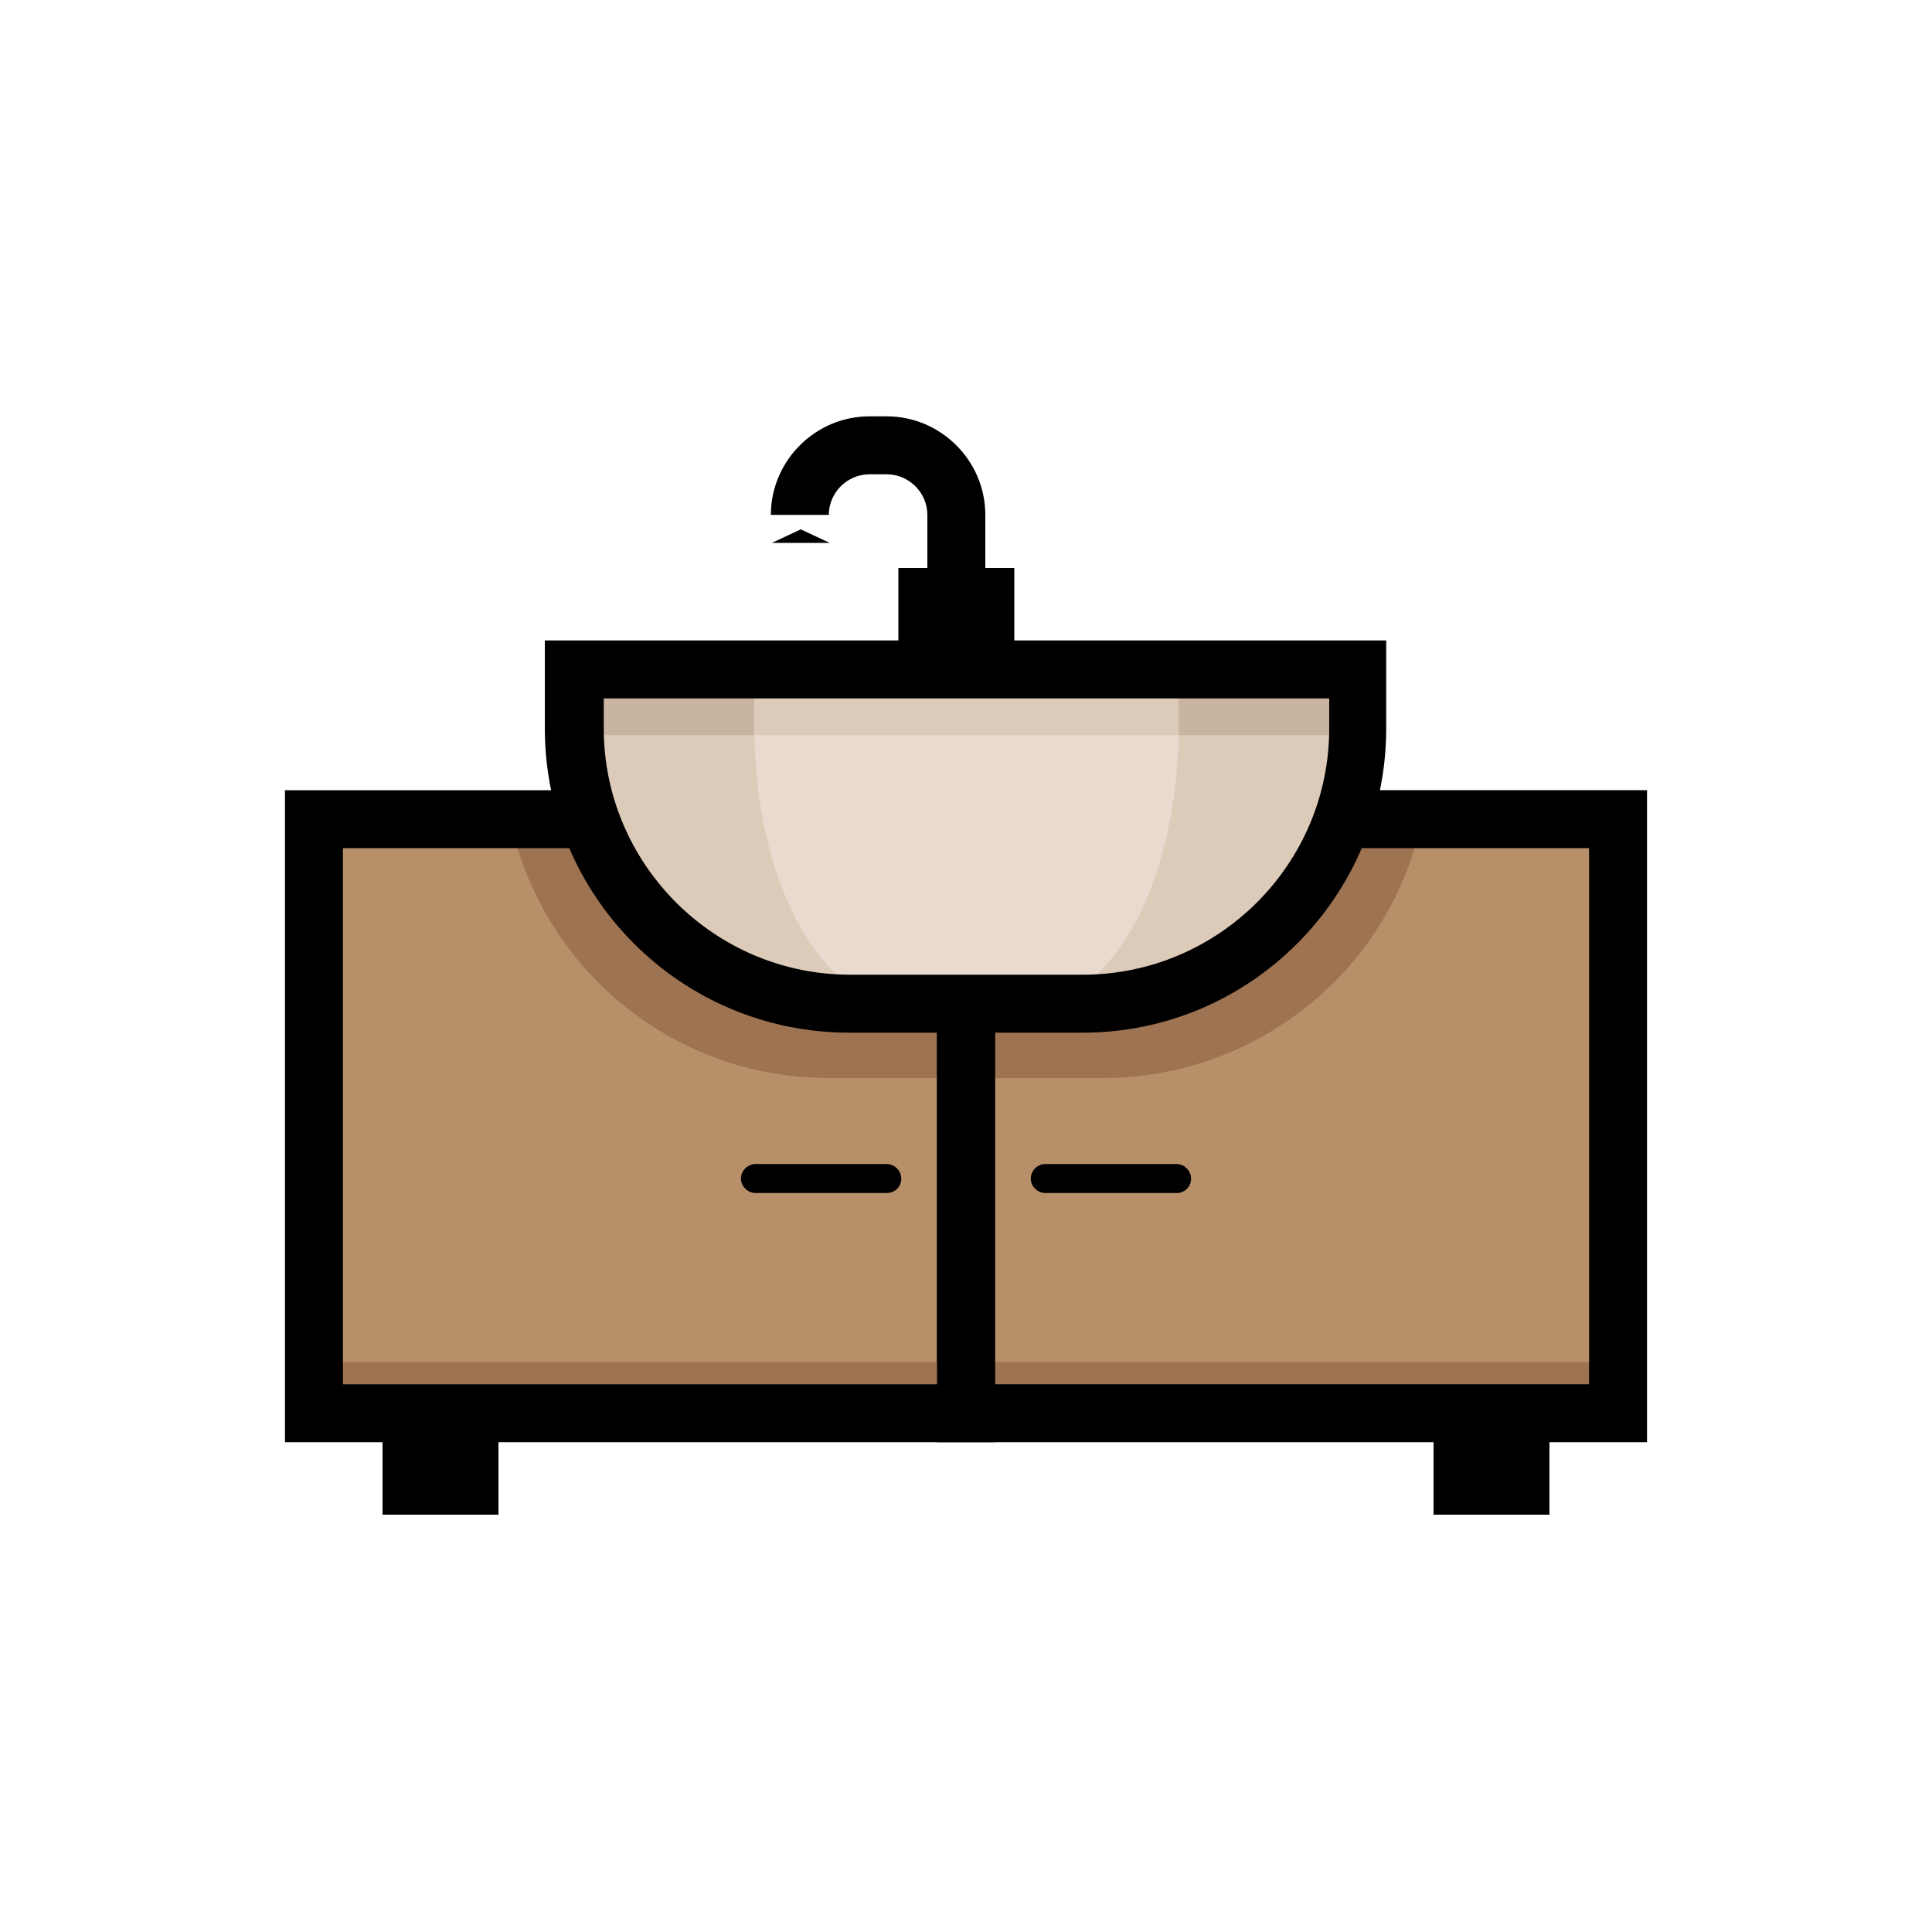
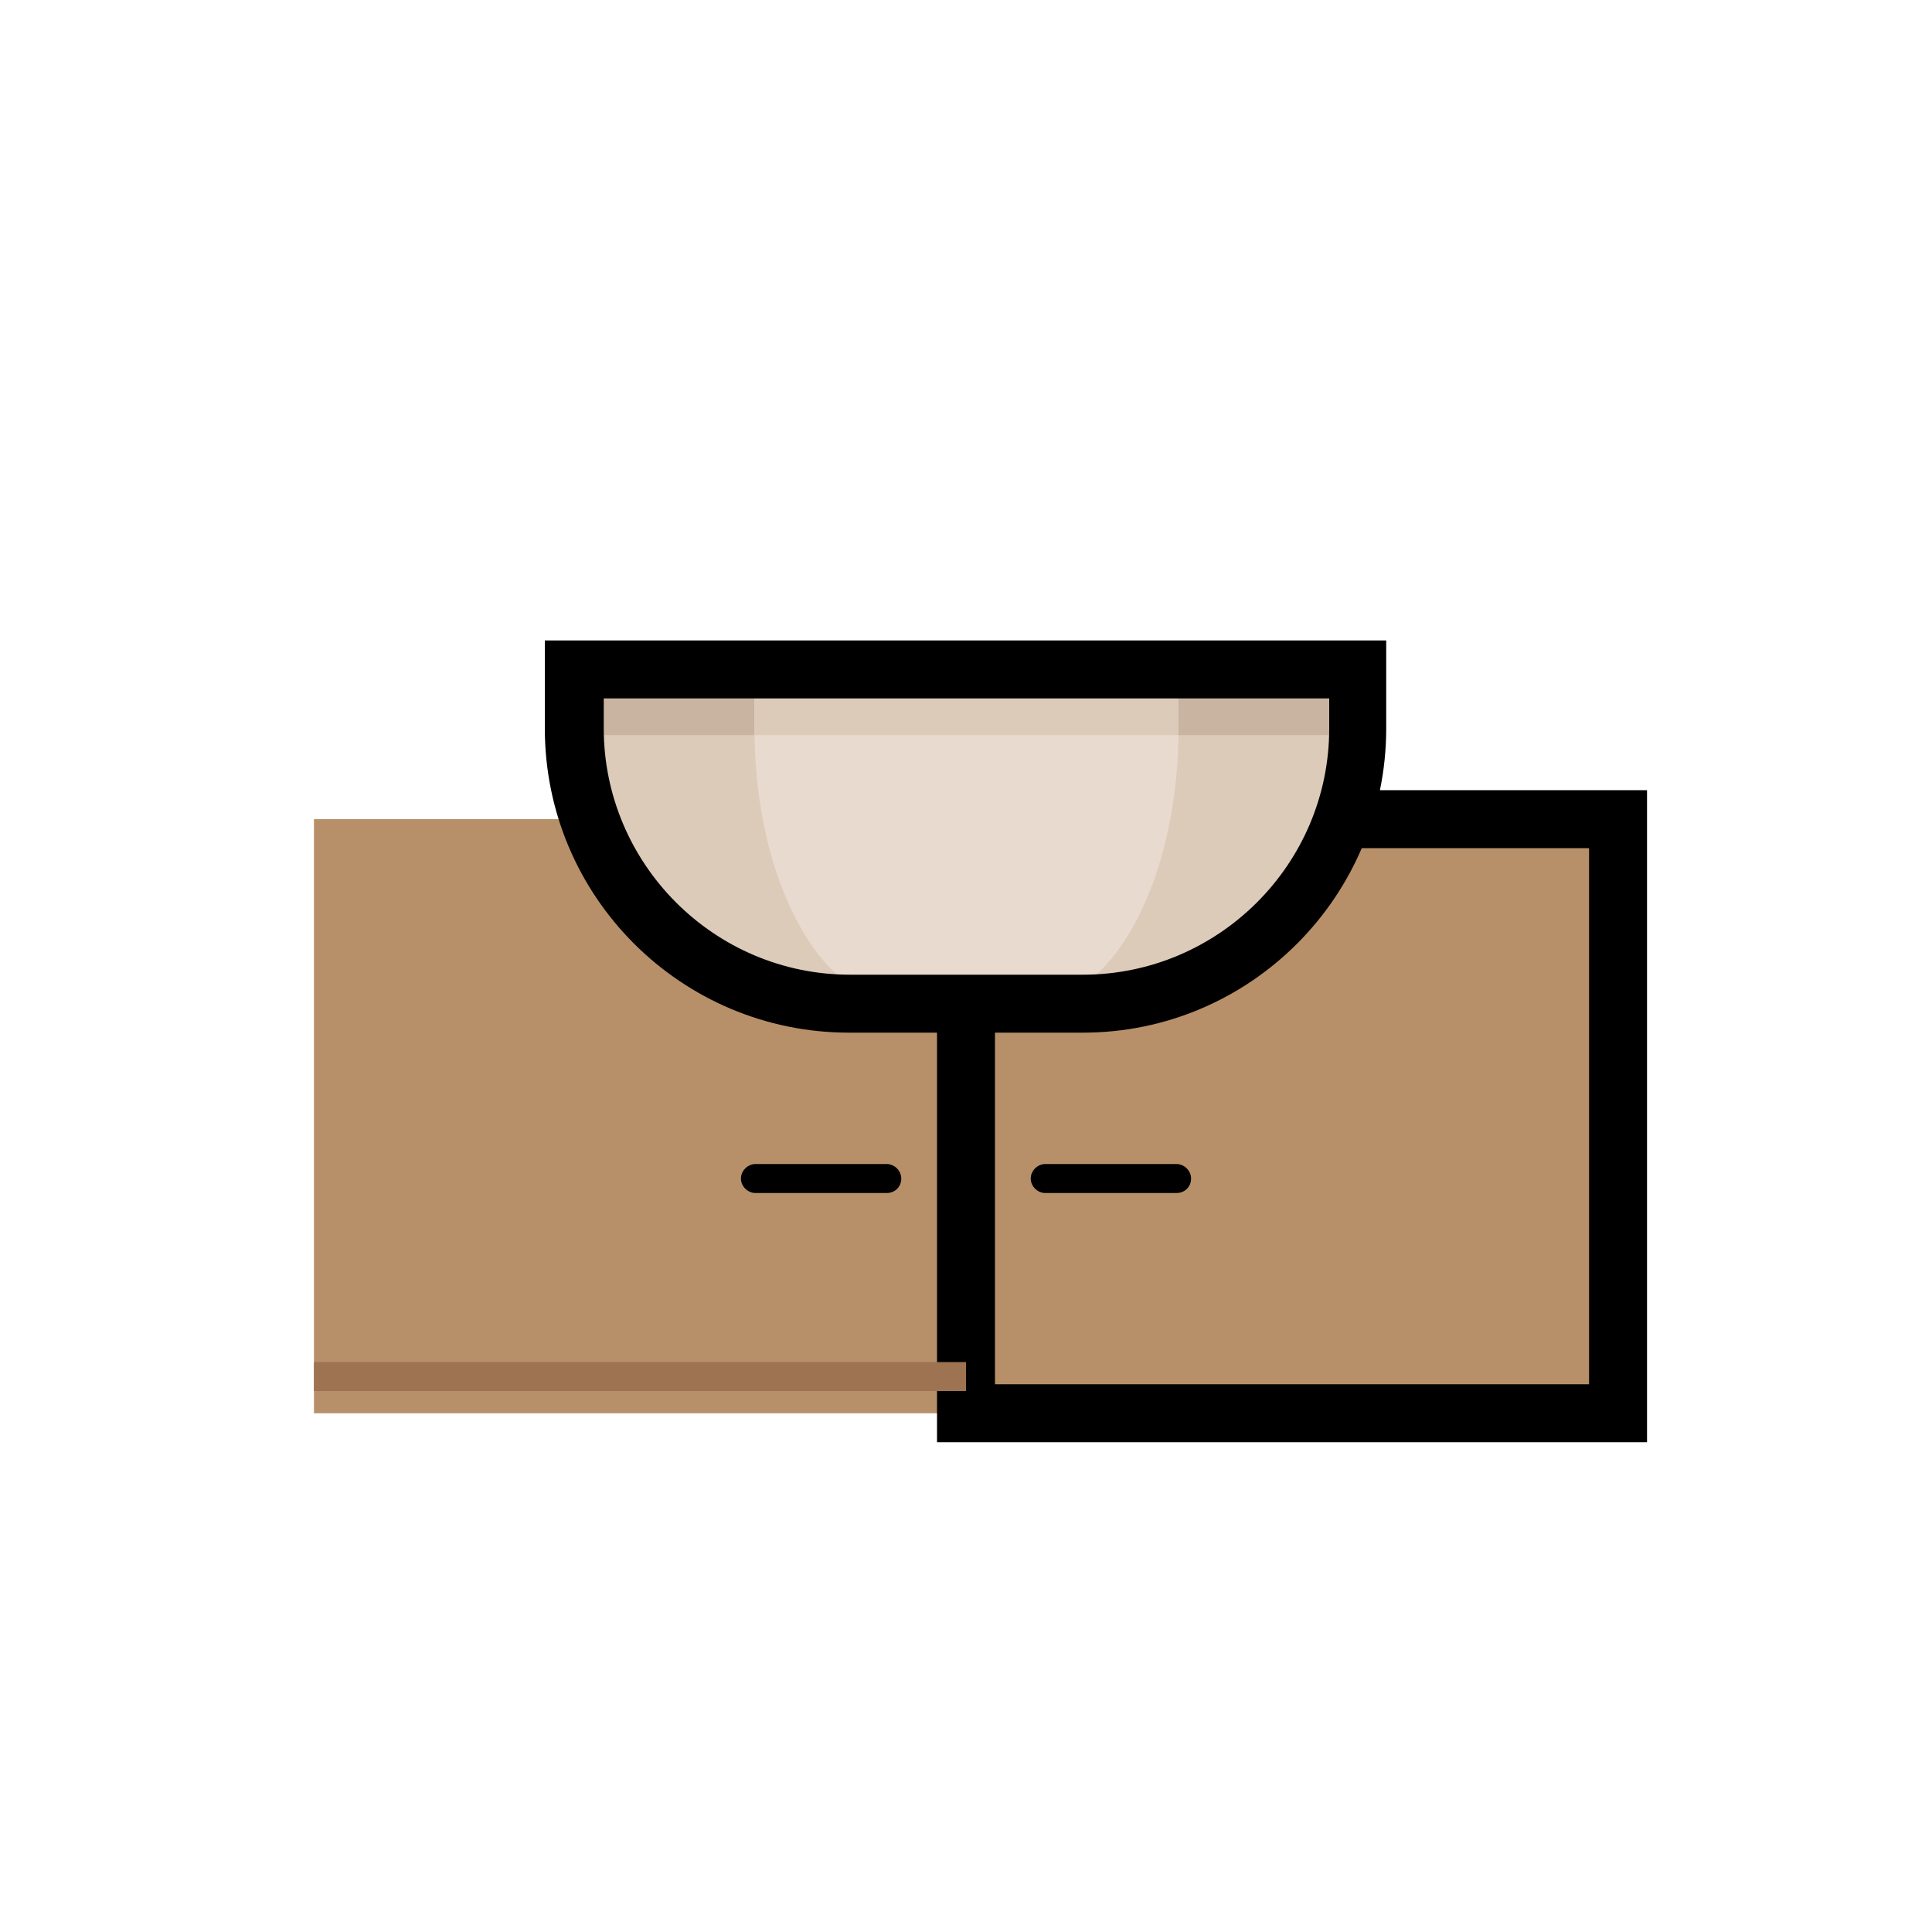
<svg xmlns="http://www.w3.org/2000/svg" id="Layer_1" viewBox="0 0 200 200">
  <style>.st0{fill:#9e7352}.st3{fill:#ddcbba}</style>
  <path d="M100 84.8h67.5v61.5H100zm-67.5 0H100v61.5H32.5z" fill="#b79069" />
-   <path class="st0" d="M147.2 84.8H100v26.8h14.3c16.2-.1 29.8-11.5 32.9-26.8zm-94.4 0c3.2 15.3 16.7 26.8 33 26.8H100V84.8H52.8z" />
-   <path d="M39.6 146.3h12v10.5h-12zm108.8 0h12v10.5h-12z" />
-   <path class="st0" d="M100 141h67.5v3H100z" />
  <path d="M121.8 123.5h-13.6c-.8 0-1.5-.7-1.5-1.5s.7-1.5 1.5-1.5h13.6c.8 0 1.5.7 1.5 1.5 0 .9-.7 1.5-1.5 1.5z" />
  <path d="M170.5 149.3H97V81.8h73.5v67.5zm-67.5-6h61.5V87.8H103v55.5z" />
  <path class="st0" d="M32.5 141H100v3H32.5z" />
  <path d="M91.8 123.5H78.2c-.8 0-1.5-.7-1.5-1.5s.7-1.5 1.5-1.5h13.6c.8 0 1.5.7 1.5 1.5 0 .9-.7 1.5-1.5 1.5z" />
-   <path d="M103 149.3H29.5V81.8H103v67.5zm-67.5-6H97V87.8H35.5v55.5zm66.5-74h-6v-16c0-2.3-1.9-4.2-4.2-4.2H90c-2.3 0-4.2 1.9-4.2 4.2h-6c0-5.6 4.6-10.2 10.2-10.2h1.8c5.6 0 10.2 4.6 10.2 10.2v16zM85.9 56.2h-6l3-1.4 3 1.4z" />
-   <path d="M93 58.8h12v10.5H93z" />
  <path class="st3" d="M59.5 75.4c0 15.7 12.7 28.5 28.5 28.5h24.1c15.7 0 28.5-12.7 28.5-28.5v-6.1H59.5v6.1z" />
  <path class="st3" d="M59.5 75.4c0 15.7 12.7 28.5 28.5 28.5h24.1c15.7 0 28.5-12.7 28.5-28.5v-6.1H59.5v6.1z" />
  <path d="M78.1 75.4c0 15.7 6.9 28.5 15.4 28.5h13.1c8.5 0 15.4-12.7 15.4-28.5v-6.1H78.1v6.1z" fill="#e8dacf" />
  <path d="M59.5 71.6h18.6v4.5H59.5zm62.5 0h18.6v4.5H122z" fill="#c9b3a1" />
  <path class="st3" d="M78.1 71.6H122v4.5H78.1z" />
  <path d="M112.1 106.9H87.9c-17.4 0-31.5-14.1-31.5-31.5v-9.1h87.1v9.1c0 17.4-14.1 31.5-31.4 31.5zM62.5 72.3v3.1c0 14 11.4 25.5 25.5 25.5h24.1c14 0 25.5-11.4 25.5-25.5v-3.1H62.5z" />
</svg>